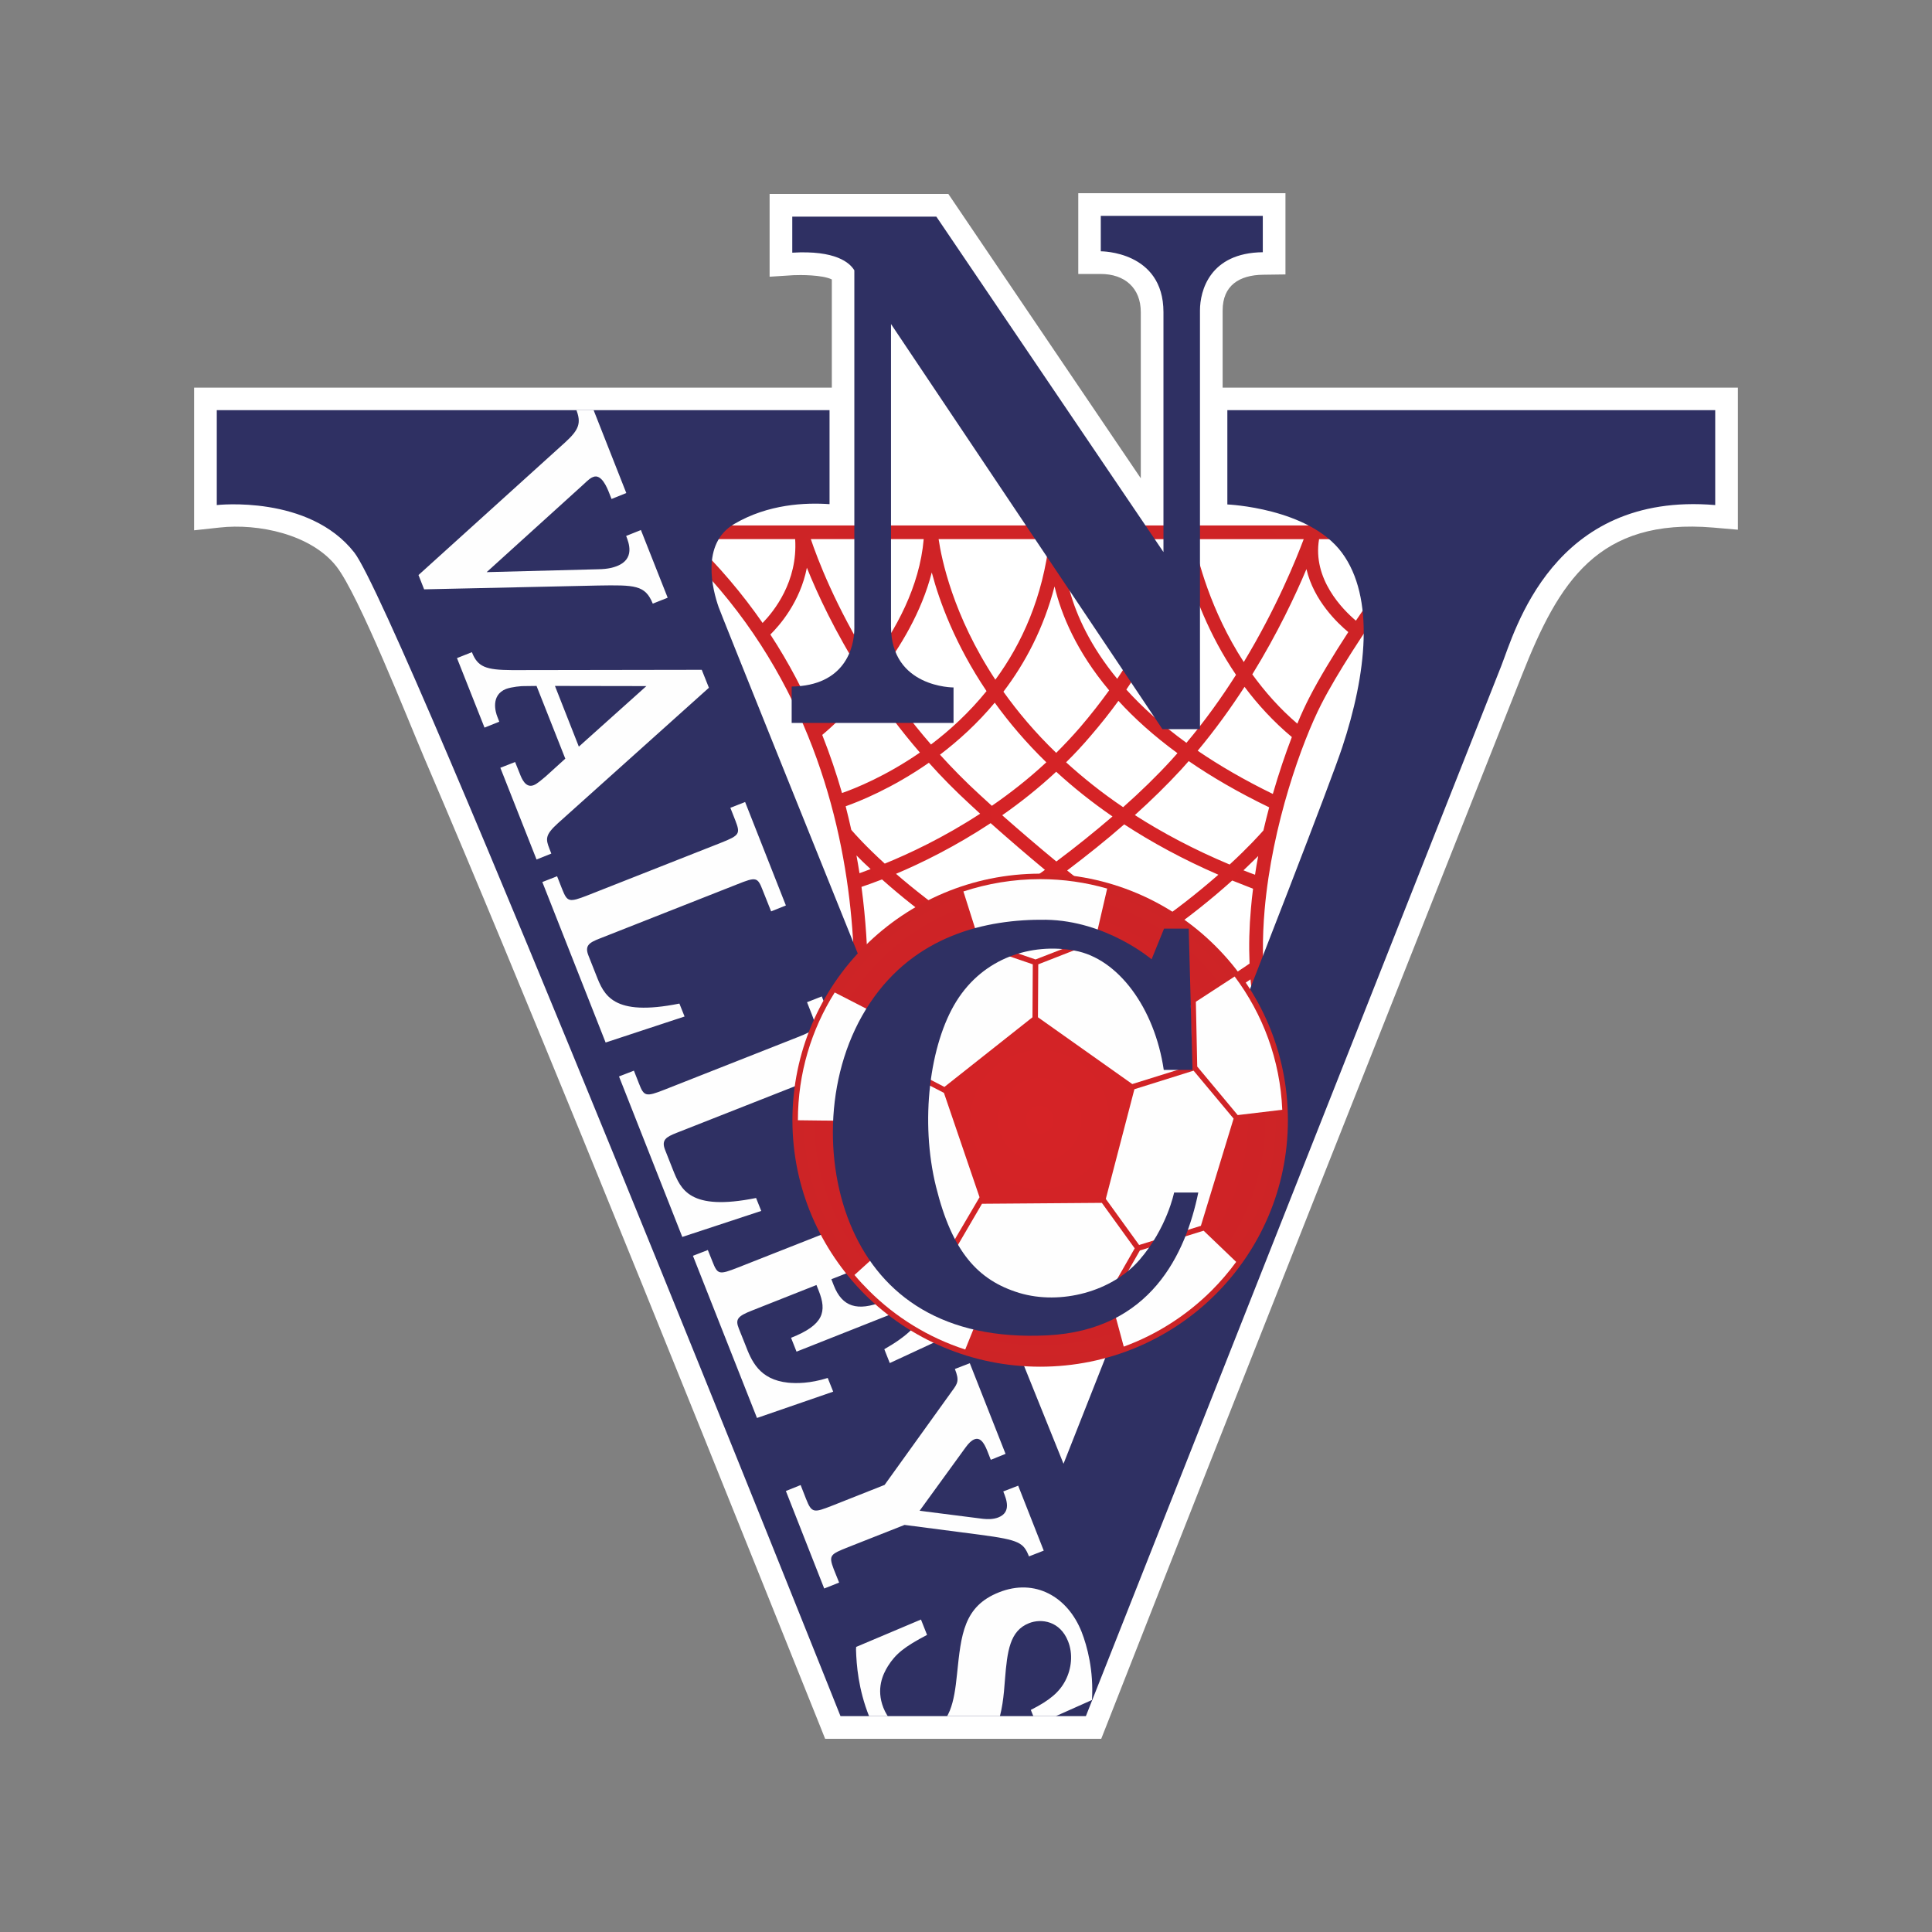
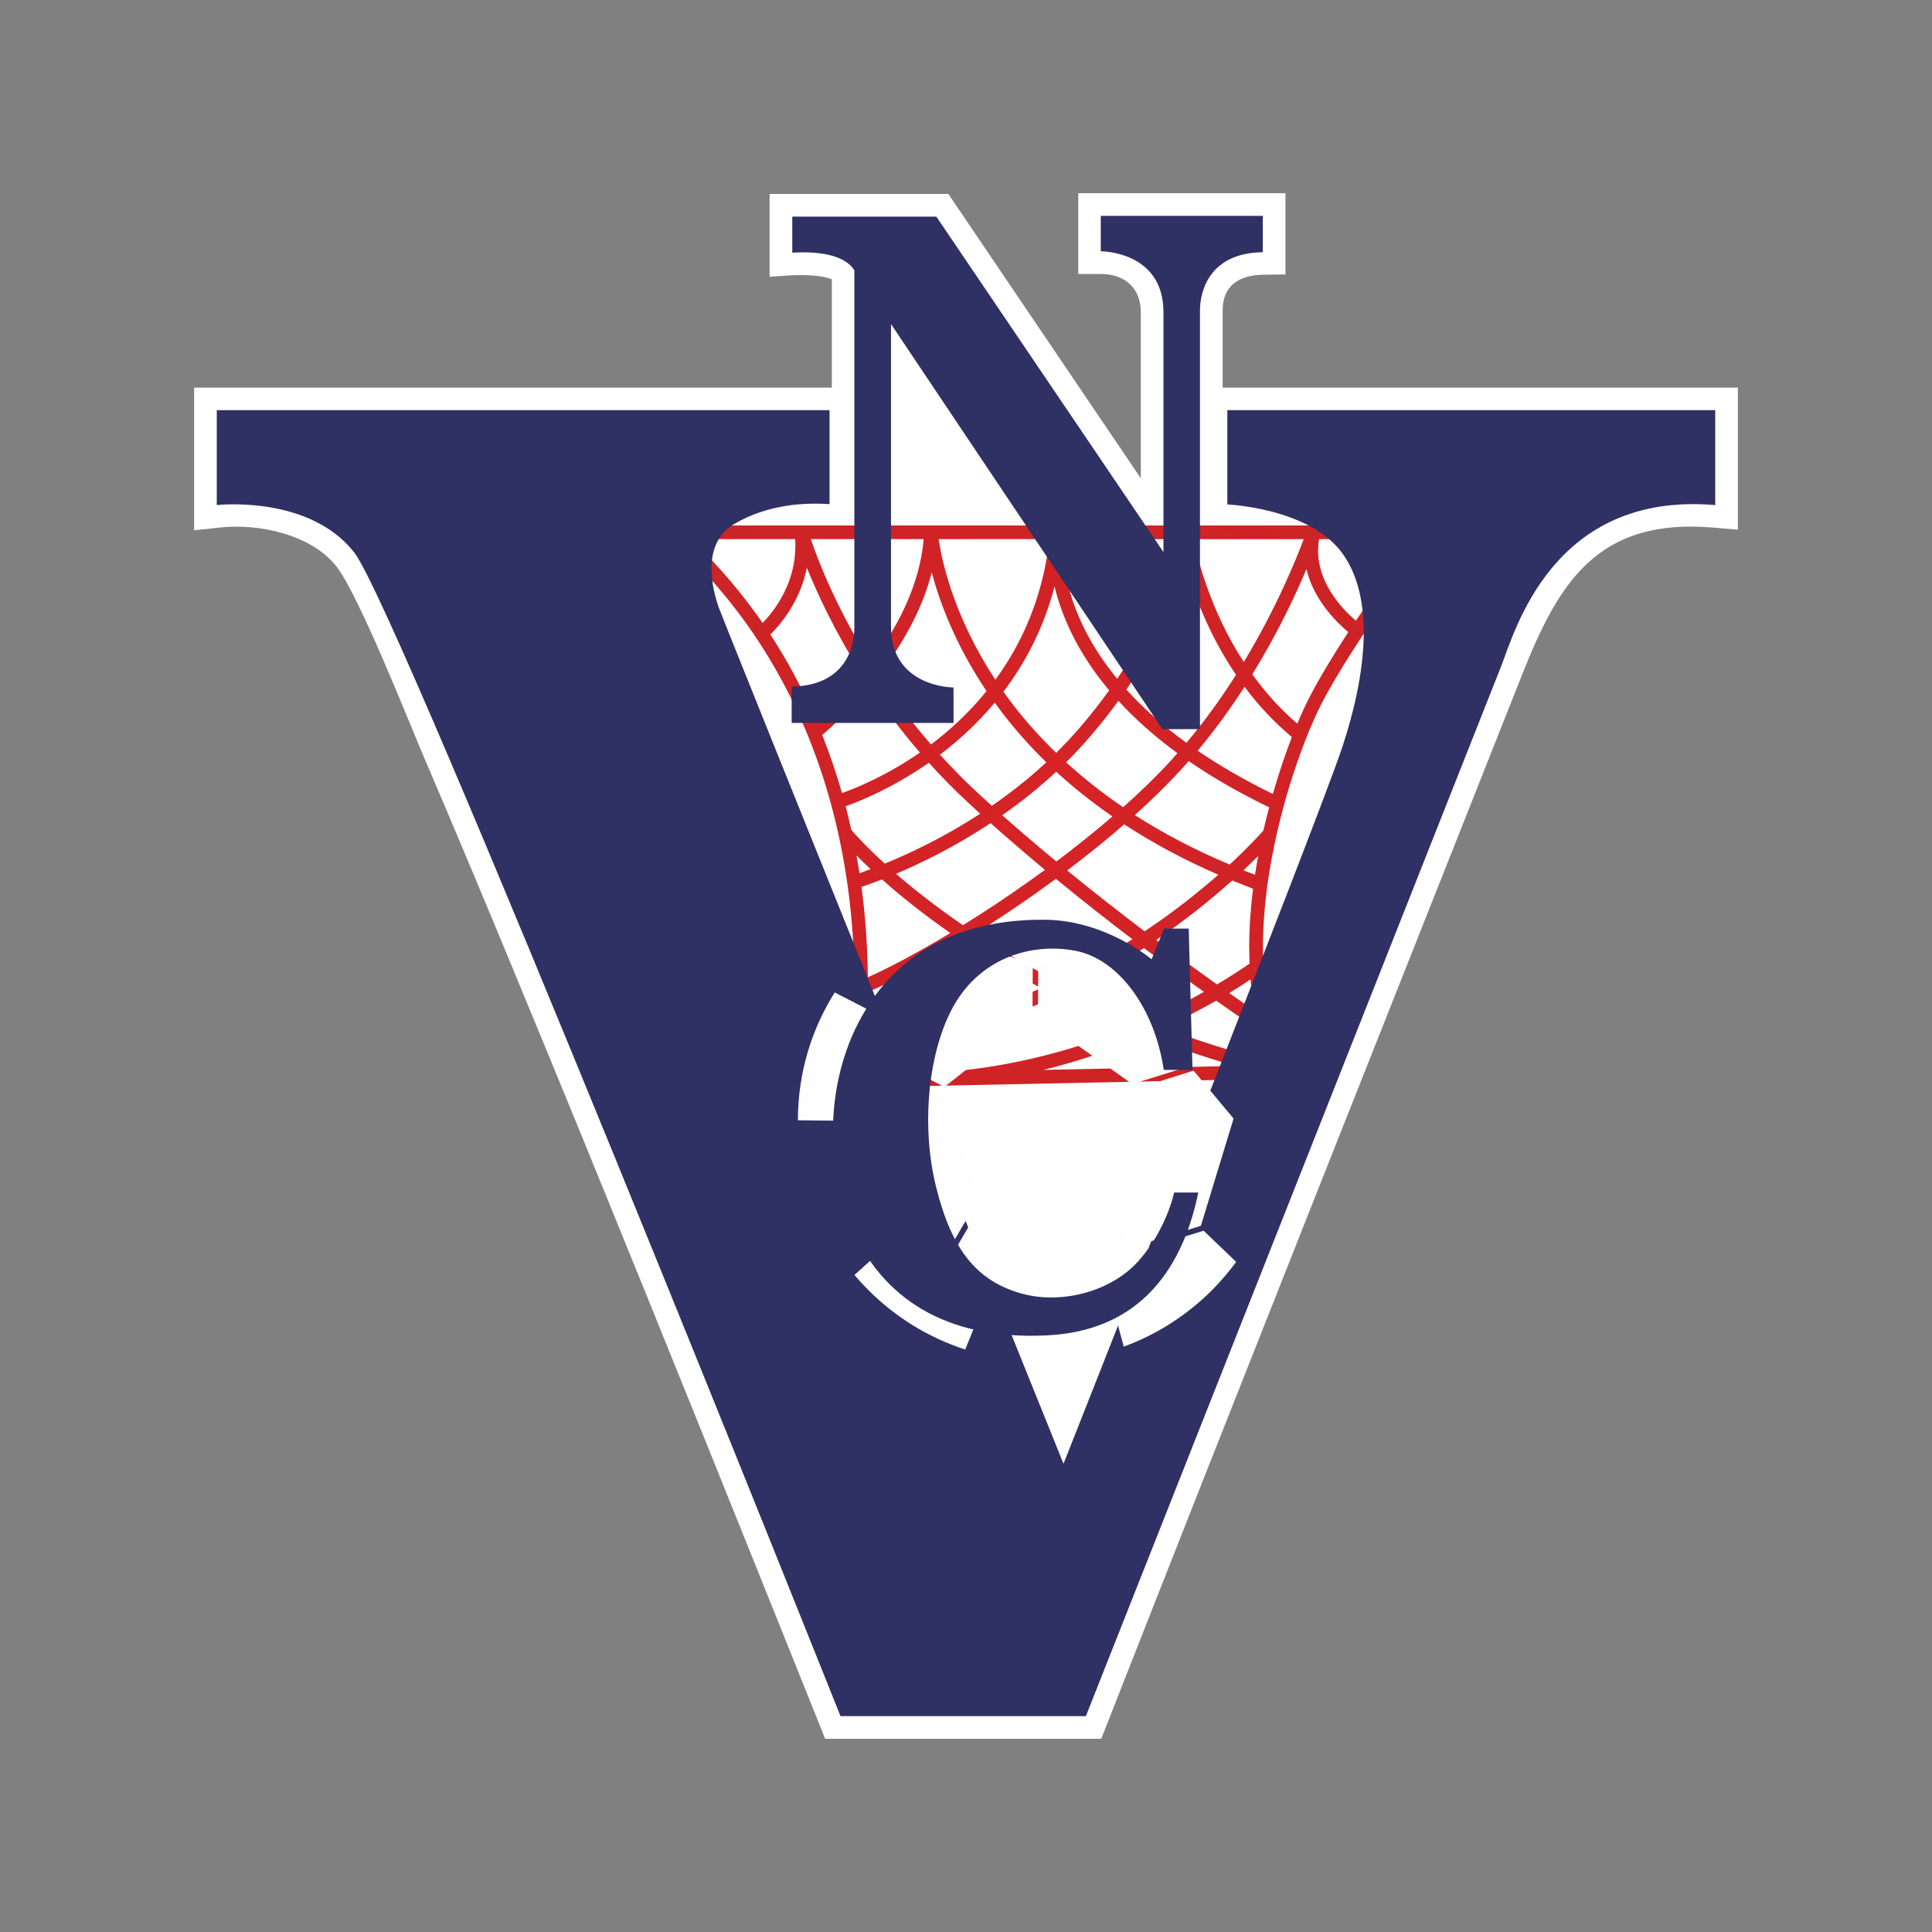
<svg xmlns="http://www.w3.org/2000/svg" xmlns:xlink="http://www.w3.org/1999/xlink" xml:space="preserve" width="127mm" height="127mm" version="1.1" style="shape-rendering:geometricPrecision; text-rendering:geometricPrecision; image-rendering:optimizeQuality; fill-rule:evenodd; clip-rule:evenodd" viewBox="0 0 12700 12700">
  <rect x="0" y="0" width="12700" height="12700" fill="#808080" stroke="none" />
  <defs>
    <style type="text/css">
   
    .fil0 {fill:none}
    .fil3 {fill:#2F3063}
    .fil4 {fill:#FEFEFE;fill-rule:nonzero}
    .fil1 {fill:url(#id1)}
    .fil2 {fill:url(#id2);fill-rule:nonzero}
    .fil5 {fill:url(#id3);fill-rule:nonzero}
   
  </style>
    <clipPath id="id0">
      <path d="M5453 3314l0 -618 -4028 0 0 624c0,0 606,-69 904,312 297,381 3196,7649 3196,7649l1613 0c0,0 2640,-6675 2730,-6902 90,-228 337,-1149 1407,-1059l0 -624 -3207 0 0 620c0,0 534,22 753,317 218,295 162,798 2,1280 -160,482 -1832,4709 -1832,4709 0,0 -2227,-5519 -2267,-5631 -39,-111 -120,-417 103,-547 223,-131 468,-141 626,-130z" />
    </clipPath>
    <radialGradient id="id1" gradientUnits="userSpaceOnUse" gradientTransform="matrix(0.986 1.089 -1.089 0.986 7028 -8375)" cx="7770.64" cy="6349.93" r="13.67" fx="7770.64" fy="6349.93">
      <stop offset="0" style="stop-opacity:1; stop-color:#2B2A29" />
      <stop offset="1" style="stop-opacity:1; stop-color:white" />
    </radialGradient>
    <radialGradient id="id2" gradientUnits="userSpaceOnUse" gradientTransform="matrix(0.964 0.775 -0.775 0.964 4360 -5187)" cx="6933.9" cy="5301.91" r="14891.5" fx="6933.9" fy="5301.91">
      <stop offset="0" style="stop-opacity:1; stop-color:#D62326" />
      <stop offset="1" style="stop-opacity:1; stop-color:#952724" />
    </radialGradient>
    <radialGradient id="id3" gradientUnits="userSpaceOnUse" gradientTransform="matrix(1.241 -0 -0 1.241 -1651 -1778)" xlink:href="#id2" cx="6837.83" cy="7363.7" r="9561.42" fx="6837.83" fy="7363.7">
  </radialGradient>
  </defs>
  <g id="Layer_x0020_1">
    <rect class="fil0" width="12700" height="12700" />
    <g id="_2699770720816">
      <path class="fil1" d="M5468 2548l0 -711c-62,-31 -210,-30 -252,-28l-157 10 0 -544 1175 0 1265 1869 0 -1092c0,-160 -107,-251 -263,-251l-148 0 0 -531 1362 0 0 534 -147 2c-156,2 -266,70 -266,235 0,169 0,338 0,507l3387 0 0 934 -162 -14c-758,-64 -1015,356 -1256,966 -911,2300 -1826,4599 -2730,6902l-37 94 -1815 0 -37 -93c-516,-1286 -1032,-2571 -1556,-3853 -343,-836 -687,-1673 -1043,-2504 -105,-246 -428,-1066 -576,-1256 -166,-212 -514,-285 -770,-256l-166 18 0 -938 4192 0z" />
      <g>
        <path class="fil2" d="M4428 3454l4952 0 90 0 -54 72c-1,2 -520,691 -730,1102 -126,246 -324,791 -373,1353 -32,369 0,744 160,1043l35 65 -73 1 -2207 46 -1 0 0 0 -613 13 -55 1 10 -54c1,-6 405,-2147 -1171,-3564l30 -78zm3792 2984c-34,24 -81,54 -140,90 68,48 126,87 169,117 -13,-68 -22,-137 -29,-207zm-225 140c-96,54 -213,116 -348,179 216,80 451,155 704,221 -29,-65 -53,-134 -72,-204 -36,-24 -138,-93 -284,-196zm-465 230c-194,83 -420,163 -671,225l1259 -26c-210,-61 -405,-128 -588,-199zm-1310 238l0 0c458,-36 865,-154 1191,-286 -167,-68 -322,-139 -465,-212 -363,166 -786,300 -1261,347 -7,71 -14,126 -19,163l554 -12zm1309 -335c150,-65 279,-131 385,-191 -114,-81 -248,-178 -394,-288 -141,91 -299,183 -471,267 148,73 307,144 480,212zm471 -240c108,-64 181,-114 214,-137 -5,-119 -2,-241 9,-361 4,-44 8,-88 14,-131 -47,-18 -92,-36 -137,-54 -127,114 -295,252 -500,391 150,113 286,211 400,292zm271 -844c-28,27 -60,59 -97,94 25,10 50,20 76,29 6,-41 13,-83 21,-123zm-2578 1177c430,-45 816,-162 1151,-309 -194,-102 -366,-207 -516,-307 -252,154 -475,272 -623,333 -1,107 -6,202 -12,283zm1255 -355c182,-86 348,-180 496,-275 -158,-120 -329,-254 -503,-397 -44,32 -87,63 -130,94 -136,96 -271,185 -399,266 155,102 334,208 536,312zm576 -327c197,-131 359,-262 485,-372 -233,-101 -438,-213 -619,-331 -120,105 -247,206 -375,303 177,144 349,279 509,400zm559 -439c124,-114 199,-198 222,-224 12,-52 25,-103 38,-152 -203,-98 -378,-200 -529,-304 -16,18 -32,36 -48,54 -93,101 -196,202 -306,301 181,116 387,226 623,325zm780 -1528c-70,-58 -227,-207 -275,-414 -72,171 -190,423 -356,692 82,113 179,224 296,324 27,-66 54,-123 78,-170 65,-127 158,-280 257,-432zm-682 360c-90,139 -193,282 -308,420 141,96 305,192 494,284 40,-138 83,-265 125,-374 -122,-102 -225,-215 -311,-330zm-2476 1909c137,-61 327,-161 542,-291 -187,-130 -336,-251 -449,-352 -59,23 -106,39 -135,49 29,217 40,418 42,594zm625 -342c137,-85 283,-181 429,-285 37,-26 73,-52 110,-79 -119,-99 -239,-202 -357,-307 -235,155 -458,264 -622,333 113,98 260,214 440,338zm614 -419c126,-94 250,-194 369,-296 -138,-95 -261,-194 -370,-294 -116,108 -236,203 -355,286 118,104 237,206 356,304zm439 -357c114,-101 221,-205 317,-310 14,-15 27,-30 40,-45 -156,-114 -284,-230 -388,-344 -55,76 -116,153 -184,232 -52,61 -105,118 -160,172 110,100 234,200 375,295zm416 -423c123,-146 232,-299 326,-447 -181,-266 -279,-538 -330,-719 -49,185 -157,476 -391,816 104,115 234,233 395,350zm377 -531c217,-359 346,-680 394,-808l-724 0c25,127 110,469 330,808zm495 -808c-45,263 157,464 242,536 149,-222 300,-431 378,-536l-620 0zm-3075 1911c22,26 94,107 220,222 157,-64 385,-170 627,-328 -22,-20 -44,-40 -65,-60 -98,-90 -189,-182 -272,-275 -241,168 -459,255 -547,286 13,52 26,104 37,155zm127 258c-36,-33 -67,-63 -93,-90 7,39 14,78 20,117 19,-7 44,-16 73,-27zm797 -416c119,-82 241,-177 358,-286 -134,-130 -246,-263 -339,-392 -114,137 -239,250 -360,342 80,88 166,176 260,262 27,25 54,50 81,74zm423 -348c53,-53 106,-109 157,-168 71,-83 134,-164 191,-243 -215,-256 -314,-497 -359,-683 -72,276 -193,504 -336,692 94,132 208,268 347,402zm401 -487c301,-445 378,-795 397,-918l-751 0c-7,118 3,492 354,918zm-1809 751c86,-30 288,-111 512,-266 -127,-147 -236,-294 -329,-435 -135,162 -260,275 -313,319 51,129 94,257 130,382zm585 -319c123,-93 250,-209 365,-351 -205,-305 -309,-587 -360,-780 -67,261 -208,493 -348,676 96,147 209,301 343,455zm423 -426c174,-237 312,-540 356,-924l-729 0c19,129 94,501 373,924zm-1174 276c62,-55 177,-163 298,-310 -179,-281 -295,-533 -363,-702 -44,225 -180,380 -240,439 123,188 223,381 305,573zm356 -385c163,-217 320,-501 347,-815l-742 0c42,125 161,441 395,815zm-712 -264c73,-75 232,-271 214,-551l-685 0c184,176 339,361 471,551z" />
        <path class="fil3" d="M5616 1777l0 2353c0,128 -63,378 -412,383l0 239 1064 0 0 -233c0,0 -411,2 -411,-401l0 -1988 1784 2663 247 0 0 -326c0,0 0,-2298 0,-2426 0,-129 64,-379 413,-383l0 -239 -1065 0 0 233c0,0 412,-3 412,400l0 1577 -1493 -2205 -947 0 0 237c285,-17 378,66 408,116z" />
        <path class="fil3" d="M5453 3314l0 -618 -4028 0 0 624c0,0 606,-69 904,312 297,381 3196,7649 3196,7649l1613 0c0,0 2640,-6675 2730,-6902 90,-228 337,-1149 1407,-1059l0 -624 -3207 0 0 620c0,0 534,22 753,317 218,295 162,798 2,1280 -160,482 -1832,4709 -1832,4709 0,0 -2227,-5519 -2267,-5631 -39,-111 -120,-417 103,-547 223,-131 468,-141 626,-130z" />
        <g style="clip-path:url(#id0)">
          <g>
-             <path id="1" class="fil4" d="M3199 3761l628 -569c48,-45 55,-50 73,-57 54,-21 91,71 105,107l15 38 97 -39 -233 -591 -98 38c37,92 21,136 -71,220l-964 872 37 94 1140 -25c246,-4 313,-4 363,119l98 -39 -176 -445 -97 39c18,46 59,151 -60,198 -21,8 -55,20 -125,21l-732 19zm517 1226l-129 117c-22,18 -56,49 -78,57 -54,22 -80,-44 -92,-75l-31 -77 -97 38 238 603 97 -39 -12 -31c-25,-64 -30,-91 55,-168l993 -891 -47 -118 -1246 2c-175,-1 -227,-21 -265,-118l-98 39 181 457 97 -39 -12 -31c-13,-31 -46,-143 56,-184 37,-14 105,-20 120,-19l81 -1 189 478zm-68 -478l601 1 -444 398 -157 -399zm818 2088c-439,88 -496,-57 -547,-187l-51 -129c-26,-66 6,-85 75,-112l903 -356c125,-50 134,-48 168,40l55 138 97 -39 -268 -680 -97 38 33 84c33,86 29,97 -95,146l-875 345c-125,49 -135,44 -169,-41l-33 -84 -97 38 416 1055 519 -171 -34 -85zm504 1278c-438,88 -495,-57 -547,-187l-51 -129c-26,-66 7,-85 75,-112l904 -356c124,-50 134,-48 168,40l54 138 98 -39 -269 -680 -97 38 33 84c34,86 30,97 -95,146l-875 345c-124,49 -135,44 -168,-41l-33 -84 -98 38 416 1055 519 -171 -34 -85zm397 572l15 38c54,136 34,224 -182,309l36 91 606 -240 -36 -90c-171,68 -270,35 -325,-105l-16 -41 407 -161c87,-34 104,-12 129,52l27 67c79,200 93,326 -215,502l36 91 444 -206 -404 -1025 -98 38 30 76c34,87 29,95 -95,144l-875 345c-125,49 -134,47 -168,-40l-30 -75 -98 38 421 1066 501 -173 -36 -90c-118,37 -206,36 -260,31 -192,-20 -242,-146 -282,-250l-42 -105c-25,-62 -9,-82 88,-120l422 -167zm579 1577l499 65c257,34 283,52 319,142l97 -38 -168 -427 -98 38c22,54 54,137 -33,171 -34,13 -70,12 -100,9l-417 -53 302 -416c22,-30 39,-46 59,-54 47,-18 73,48 89,89l18 46 97 -39 -235 -596 -98 38c30,76 19,94 -18,144l-444 618 -346 137c-118,46 -133,50 -170,-44l-36 -92 -97 39 252 641 98 -39 -35 -87c-36,-94 -22,-99 95,-146l370 -146zm-318 802c-1,2 0,15 -1,17 3,102 15,260 86,439 113,286 333,417 589,316 266,-104 289,-353 304,-556 15,-190 32,-322 158,-372 83,-33 205,-13 257,119 33,83 23,179 -17,257 -39,76 -104,132 -228,194l39 97 363 -162c12,-193 -31,-353 -68,-448 -92,-232 -307,-354 -543,-260 -233,92 -249,278 -276,538 -19,188 -47,324 -179,376 -120,48 -252,-22 -305,-155 -49,-125 -3,-221 30,-274 51,-81 110,-128 257,-205l-40 -101 -426 180z" />
-           </g>
+             </g>
        </g>
        <path class="fil0" d="M5453 3314l0 -618 -4028 0 0 624c0,0 606,-69 904,312 297,381 3196,7649 3196,7649l1613 0c0,0 2640,-6675 2730,-6902 90,-228 337,-1149 1407,-1059l0 -624 -3207 0 0 620c0,0 534,22 753,317 218,295 162,798 2,1280 -160,482 -1832,4709 -1832,4709 0,0 -2227,-5519 -2267,-5631 -39,-111 -120,-417 103,-547 223,-131 468,-141 626,-130z" />
-         <path class="fil5" d="M6838 5743c449,0 857,182 1151,475 295,293 477,698 477,1146 0,447 -182,852 -477,1146 -294,293 -702,474 -1151,474 -450,0 -857,-181 -1152,-474 -294,-294 -477,-699 -477,-1146 0,-448 183,-853 477,-1146 295,-293 702,-475 1152,-475z" />
        <g>
-           <path class="fil4" d="M6434 6179l373 128 399 -155 72 -311c-140,-40 -287,-62 -440,-62 -177,0 -346,29 -505,81l101 319z" />
-           <path class="fil4" d="M7870 7011l266 319 293 -35c-14,-328 -128,-629 -313,-876l-255 166 9 426z" />
          <polygon class="fil4" points="7269,7881 7488,8184 7894,8058 8109,7353 7846,7038 7457,7160 " />
          <path class="fil4" d="M7493 8220l-188 329 82 303c219,-80 415,-207 577,-368 59,-59 113,-122 162,-189l-214 -205 -419 130z" />
          <polygon class="fil4" points="6002,7079 5942,7388 6053,7946 6250,8192 6439,7870 6205,7184 " />
          <path class="fil4" d="M5909 7372l60 -310 -53 -28 -12 -6 2 -12 39 -257 -458 -235c-153,243 -242,531 -242,840l0 0 664 8z" />
          <path class="fil4" d="M6274 8223l210 304 0 -1c0,0 547,141 805,-23l170 -297 -216 -299 -788 6 -181 310z" />
          <path class="fil4" d="M7443 7126l391 -122 -8 -396 -84 55c0,0 -233,-363 -546,-468l0 -1 -371 145 -2 348 620 439z" />
          <polygon class="fil4" points="5980,6769 5944,7008 6208,7145 6787,6687 6789,6339 6447,6222 6456,6251 " />
          <path class="fil4" d="M6468 8567l-230 -332 -193 -242 -428 388c30,36 62,70 95,103 175,175 392,309 633,387l123 -304z" />
        </g>
        <path class="fil3" d="M7650 7033l189 0 -25 -929 -162 0 -82 202c0,0 -297,-254 -695,-260 -398,-5 -861,105 -1156,547 -295,441 -309,1052 -115,1489 194,437 599,730 1280,696 680,-34 910,-536 993,-939l-159 0c0,0 -46,232 -226,441 -180,210 -519,301 -792,219 -272,-83 -441,-270 -547,-698 -106,-428 -43,-937 135,-1221 178,-284 491,-383 777,-331 286,52 525,378 585,784z" />
      </g>
    </g>
  </g>
</svg>